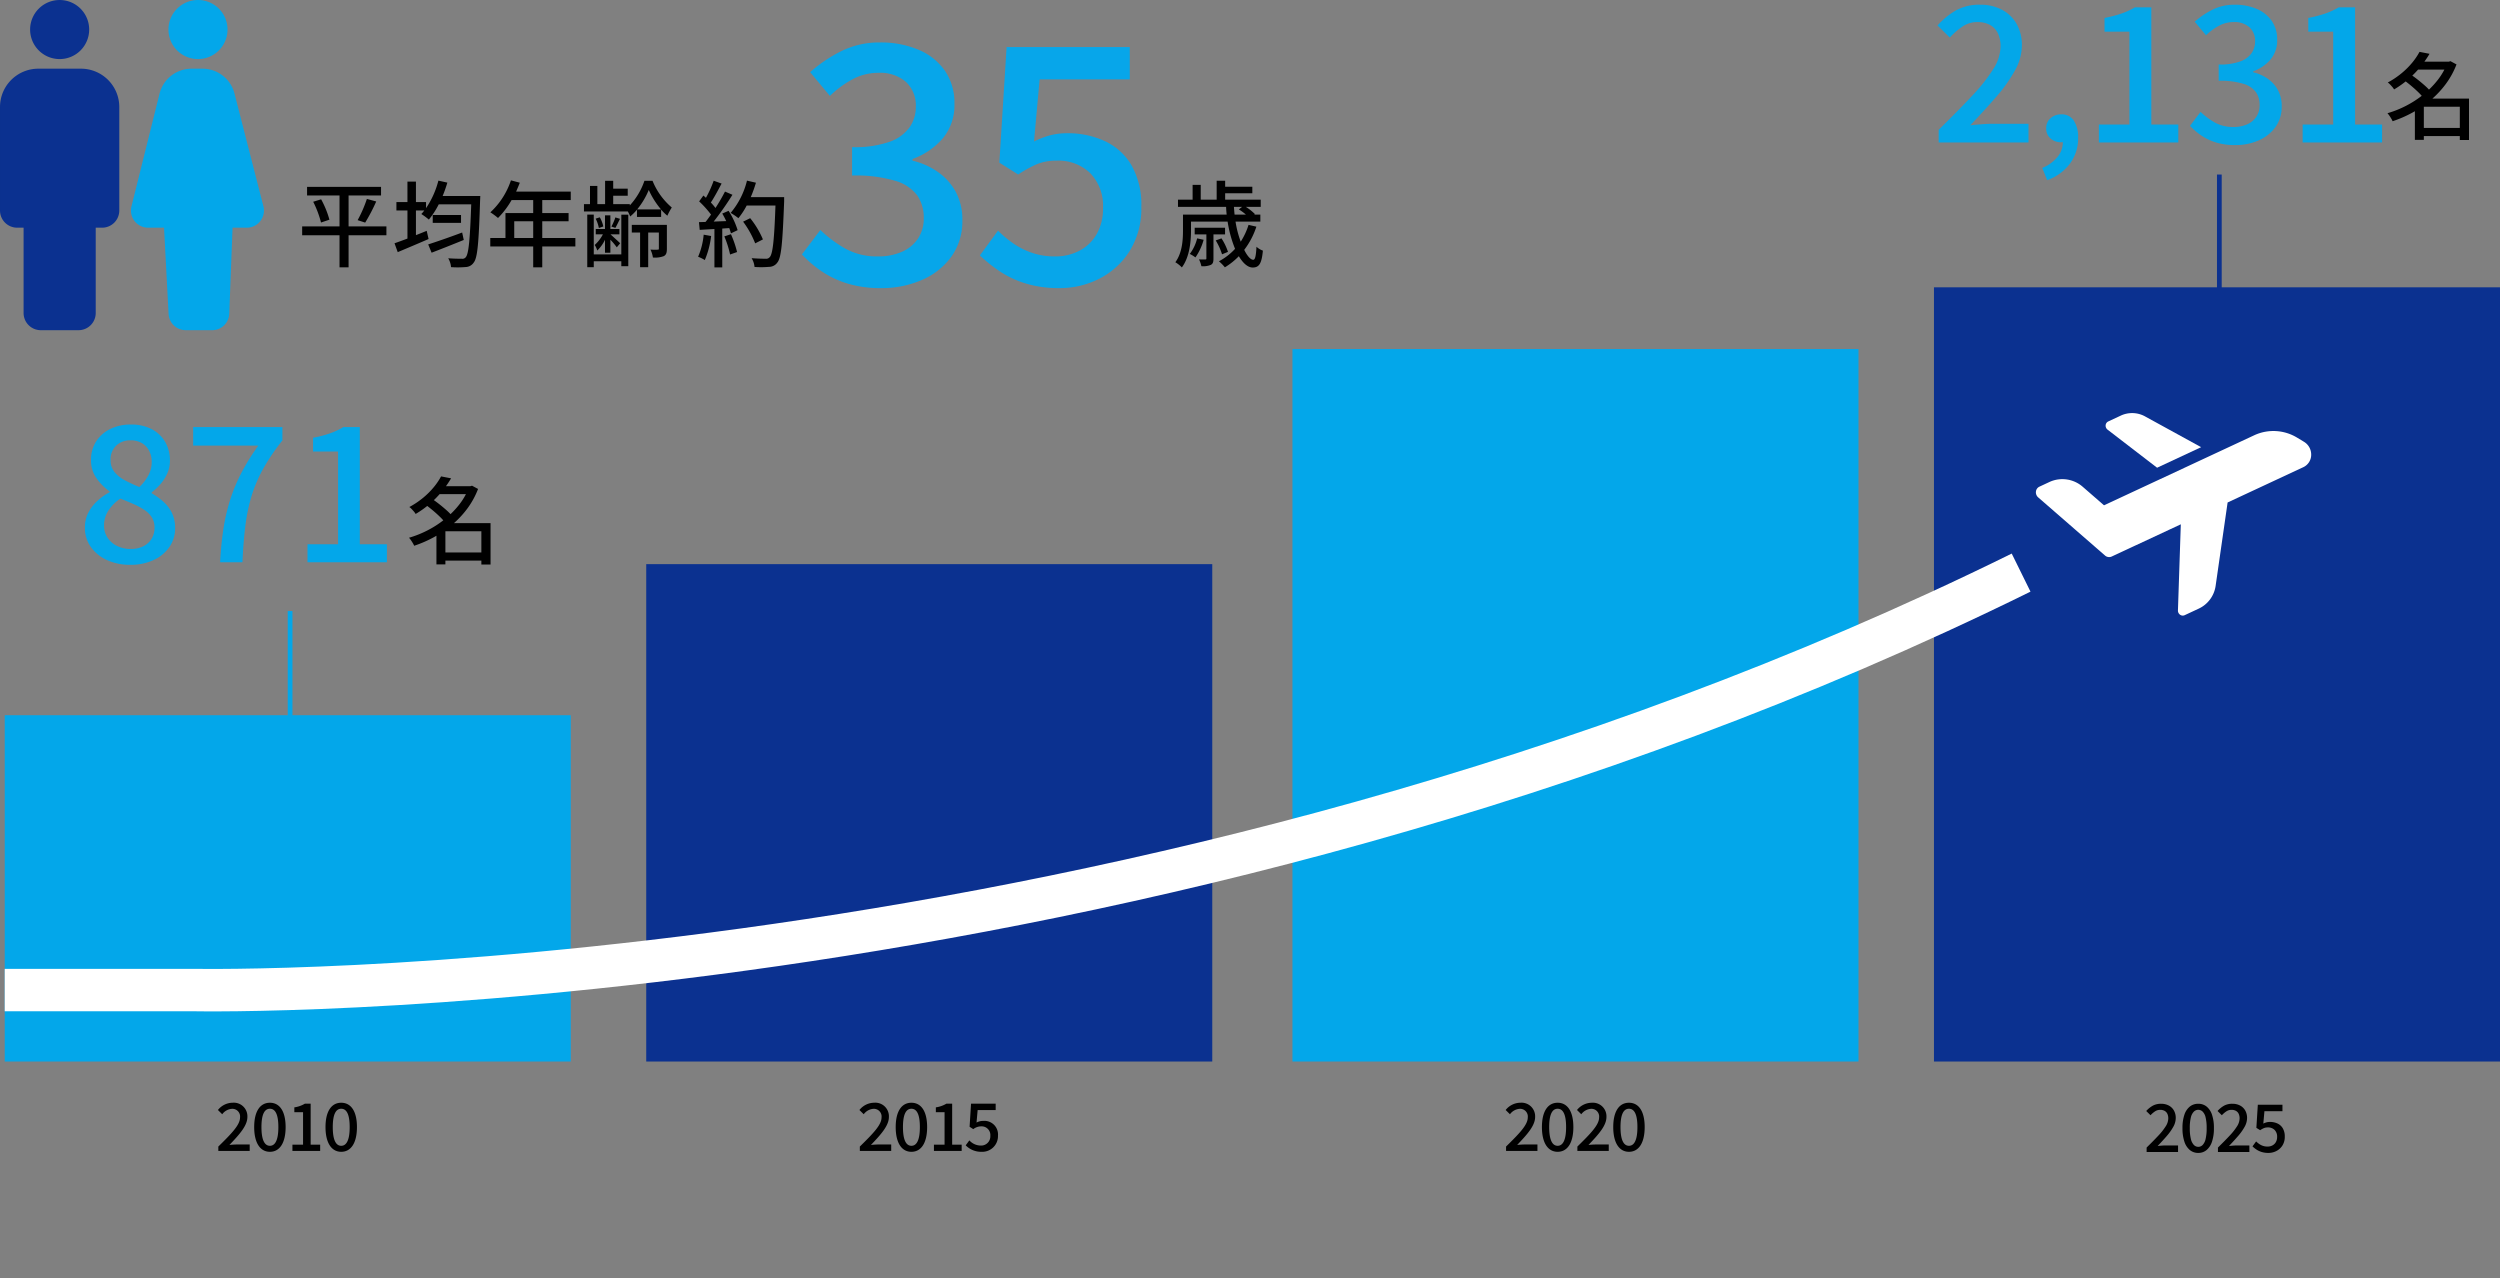
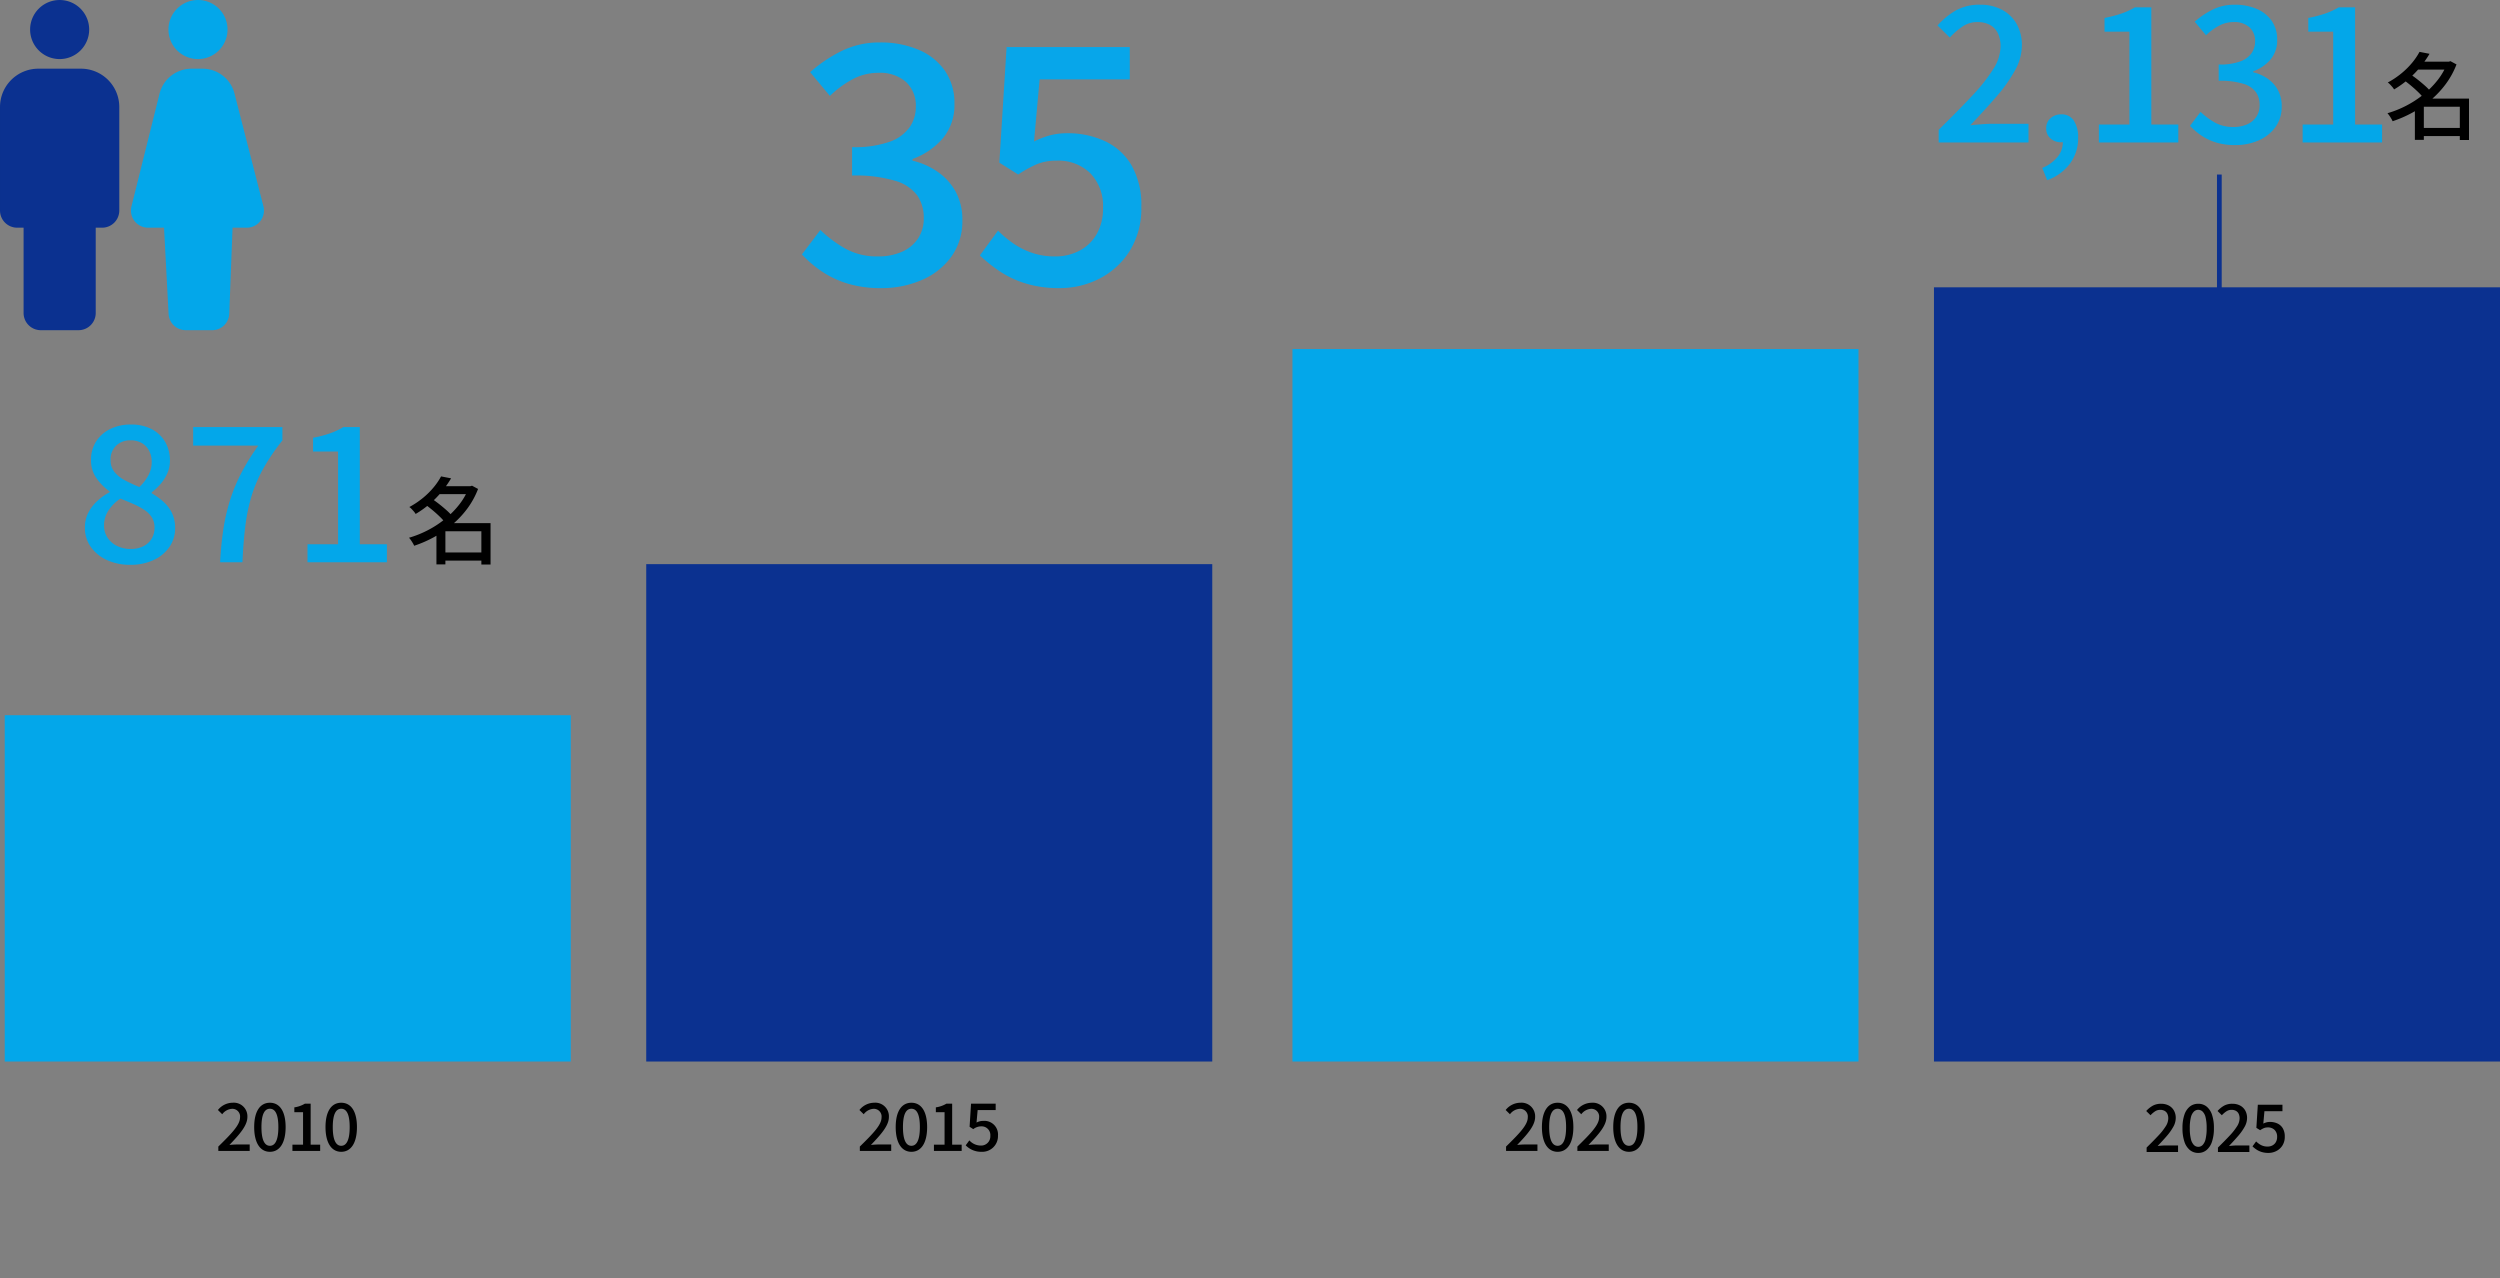
<svg xmlns="http://www.w3.org/2000/svg" width="530" height="271.001" viewBox="0 0 530 271.001">
  <rect x="0" y="0" width="530" height="271.001" fill="#808080" stroke="none" />
  <defs>
    <clipPath id="clip-path">
-       <rect id="長方形_5572" data-name="長方形 5572" width="56.709" height="44.07" fill="#fff" />
-     </clipPath>
+       </clipPath>
  </defs>
  <g id="img_number_04" transform="translate(-2443 -482)">
    <g id="img_number_04-2" data-name="img_number_04" transform="translate(1603 -834.999)">
      <rect id="長方形_5584" data-name="長方形 5584" width="530" height="271" transform="translate(840 1317)" fill="none" />
      <path id="パス_5305" data-name="パス 5305" d="M15.379,12.523A6.261,6.261,0,1,1,21.64,6.262a6.261,6.261,0,0,1-6.261,6.261" transform="translate(837.266 1317)" fill="#0b3190" />
      <path id="パス_5306" data-name="パス 5306" d="M16.652,75.73H8.636A3.642,3.642,0,0,1,5,72.094V54H3.639A3.642,3.642,0,0,1,0,50.366V28.4a8.124,8.124,0,0,1,8.12-8.11h9.048a8.123,8.123,0,0,1,8.12,8.109V50.366A3.642,3.642,0,0,1,21.648,54H20.292V72.094a3.642,3.642,0,0,1-3.64,3.635" transform="translate(840.001 1311.27)" fill="#0b3190" />
      <path id="パス_5307" data-name="パス 5307" d="M65.678,12.931A6.261,6.261,0,1,1,71.94,6.67a6.261,6.261,0,0,1-6.262,6.261" transform="translate(816.295 1316.59)" fill="#03a7ea" />
      <path id="パス_5308" data-name="パス 5308" d="M65.264,76.138h-5.59a3.638,3.638,0,0,1-3.635-3.443L55.072,54.41H51.7a3.636,3.636,0,0,1-3.534-4.51L54.118,26a6.987,6.987,0,0,1,6.793-5.3h2.315a7,7,0,0,1,6.781,5.256L76.14,49.872a3.636,3.636,0,0,1-3.527,4.537H69.6l-.7,18.232a3.626,3.626,0,0,1-3.637,3.5" transform="translate(819.703 1310.861)" fill="#03a7ea" />
-       <path id="パス_6352" data-name="パス 6352" d="M5.32-4.56a8.849,8.849,0,0,1-1.56,3.3,7.664,7.664,0,0,1,1.2.74A12.224,12.224,0,0,0,6.7-4.26Zm5.92-.84V-6.82H4.8V-5.4H7.28V-.32c0,.18-.04.22-.24.24-.18,0-.7,0-1.32-.02a6.481,6.481,0,0,1,.5,1.44,4.282,4.282,0,0,0,2-.28c.46-.24.56-.62.56-1.36V-5.4Zm.62,3.7a12.357,12.357,0,0,0-1.38-2.86l-1.22.44A12.909,12.909,0,0,1,10.6-1.18Zm3-9.54-.7.54a11.077,11.077,0,0,1,1.5,1.1h-2.4c-.06-.54-.1-1.08-.14-1.64Zm1.36,3.82a14.541,14.541,0,0,1-1.66,3.56,21.3,21.3,0,0,1-1.1-4.26h5.26V-9.6H17.44l.12-.12a11.071,11.071,0,0,0-1.92-1.52H18.8v-1.52H11.26v-1.36h5.76V-15.5H11.26v-1.28H9.46v4.02H6.08V-15.9H4.36v3.14H1.26v1.52h10.2c.02.56.06,1.1.12,1.64H2.32v3.38c0,2-.16,4.74-1.62,6.72A6.677,6.677,0,0,1,2.08,1.6C3.72-.58,4.02-3.9,4.02-6.2V-8.12h7.76a25.753,25.753,0,0,0,1.58,5.78A12.719,12.719,0,0,1,9.94.3,9.484,9.484,0,0,1,11.2,1.58,14.487,14.487,0,0,0,14.16-.78c.88,1.48,1.9,2.4,2.94,2.4,1.32,0,1.9-.76,2.16-3.58a3.993,3.993,0,0,1-1.36-.82c-.1,1.92-.28,2.76-.68,2.76-.56,0-1.26-.78-1.92-2.1a16.427,16.427,0,0,0,2.58-4.92Z" transform="translate(1088.473 1372.092)" />
-       <path id="パス_6351" data-name="パス 6351" d="M18.96-7.1H10.94v-6.56h6.88v-1.82H2.14v1.82H9.02V-7.1H1.1v1.88H9.02v6.8h1.92v-6.8h8.02ZM3.44-12.32A21.744,21.744,0,0,1,5.1-7.92l1.78-.6a20.055,20.055,0,0,0-1.76-4.32ZM14.46-7.9a38.375,38.375,0,0,0,2.34-4.48l-1.98-.54a26.829,26.829,0,0,1-1.96,4.5ZM35.02-5.8c-2.62.98-5.44,1.96-7.2,2.52l.72,1.76c1.94-.74,4.46-1.74,6.82-2.7ZM28.78-9.52v1.68h6V-9.52Zm2.1-4.02a28.1,28.1,0,0,0,1-2.84l-1.9-.42a18.735,18.735,0,0,1-2.62,5.84v-1.3H25.22V-16.6h-1.8v4.34H21.08v1.78h2.34v5.96c-1.04.4-1.98.74-2.74,1l.68,1.88c1.86-.78,4.28-1.8,6.54-2.78l-.4-1.74c-.76.32-1.52.62-2.28.92v-5.24H27a8.02,8.02,0,0,1-.64.76,13.773,13.773,0,0,1,1.6,1.18,17.777,17.777,0,0,0,2.1-3.24h6.88c-.26,7.6-.56,10.56-1.16,11.22a.886.886,0,0,1-.84.32c-.5,0-1.62,0-2.88-.1a4.31,4.31,0,0,1,.6,1.88,19.155,19.155,0,0,0,3.08-.02A2.111,2.111,0,0,0,37.46.58c.82-1,1.08-4.18,1.36-13.18.02-.26.04-.94.04-.94Zm15.18,8.9V-8.18h4.02v3.54Zm12.96,0H52V-8.18h5.58V-9.92H52v-2.76h6.04v-1.8H46.46c.26-.6.54-1.26.78-1.88l-1.88-.5A16.182,16.182,0,0,1,41-10.08a14.792,14.792,0,0,1,1.62,1.2,18.2,18.2,0,0,0,2.88-3.8h4.58v2.76H44.2v5.28H40.98v1.8h9.1V1.58H52V-2.84h7.02Zm9.74,3.48H62.92V-9.6H61.54V1.56h1.38V.3h5.84V1.34h1.48V-9.58H68.76ZM65.3-1.52h1.14V-4.28A14.935,14.935,0,0,1,67.8-2.66l.72-.86c-.32-.32-1.62-1.5-2.06-1.9h1.9V-6.54H66.44v-2.9H65.3v2.9H63.34v1.12h1.52a7.951,7.951,0,0,1-1.74,2.26,4.487,4.487,0,0,1,.54,1.18A7.871,7.871,0,0,0,65.3-4.26Zm-.36-5.56a6.51,6.51,0,0,0-.74-1.94l-.88.28A7.514,7.514,0,0,1,64-6.76ZM67.5-9a11.617,11.617,0,0,1-.84,1.94l.84.28c.3-.52.62-1.2.98-1.92ZM78.42-7.42H70.98V-5.8h1.76V1.56h1.72V-5.8h2.26v3.4c0,.18-.04.24-.26.24a13.538,13.538,0,0,1-1.52-.02A5.828,5.828,0,0,1,75.46-.5a5.191,5.191,0,0,0,2.32-.3c.54-.3.64-.8.64-1.58Zm-6.3-3.28a16.259,16.259,0,0,0,2.46-4.12,17.458,17.458,0,0,0,2.6,4.12Zm1.54-6.06a14.708,14.708,0,0,1-3.1,5.22v-.28H67.04V-13.6h3.08v-1.5H67.04v-1.66H65.32v4.94H63.68v-3.86H62.12v3.86H60.84v1.56h9.3a7.047,7.047,0,0,1,.5,1.06,10.883,10.883,0,0,0,1.44-1.44V-9.1H77.2v-1.56a10.09,10.09,0,0,0,1.32,1.3,13.2,13.2,0,0,1,.94-1.74,14.623,14.623,0,0,1-4.08-5.66ZM86.22-5.34A15.115,15.115,0,0,1,85.04-.66a7.817,7.817,0,0,1,1.42.7,18.518,18.518,0,0,0,1.34-5.1Zm4.38.36a21.6,21.6,0,0,1,1.22,3.84l1.48-.52A21.812,21.812,0,0,0,92-5.44Zm-.44-4.84A17.2,17.2,0,0,1,91-8.22l-2.66.1a62.778,62.778,0,0,0,3.98-5.68l-1.58-.68A37.27,37.27,0,0,1,88.72-11a11.65,11.65,0,0,0-.98-1.16c.72-1.08,1.56-2.66,2.28-4.02l-1.68-.6a23.062,23.062,0,0,1-1.64,3.62l-.54-.48-.9,1.24a21.522,21.522,0,0,1,2.52,2.8c-.4.56-.78,1.08-1.16,1.56L85.22-8l.16,1.64c.92-.06,1.98-.12,3.12-.18V1.6h1.66V-6.64l1.48-.1A10.075,10.075,0,0,1,92-5.62l1.42-.68a16.9,16.9,0,0,0-1.92-4.1Zm13.12-3.48H96.2a26.481,26.481,0,0,0,1.1-3.06l-1.9-.44a16.735,16.735,0,0,1-3.46,6.84,13.9,13.9,0,0,1,1.64,1.12,15.546,15.546,0,0,0,1.76-2.68h6.1c-.26,7.34-.58,10.3-1.22,10.94a.959.959,0,0,1-.86.34c-.48,0-1.68-.02-2.98-.12A4.189,4.189,0,0,1,97,1.5a19.117,19.117,0,0,0,3.08-.02,2.136,2.136,0,0,0,1.76-.92c.84-1.02,1.1-4.14,1.44-12.96Zm-4.5,8.96a18.868,18.868,0,0,0-2.7-4.5l-1.5.74a19.651,19.651,0,0,1,2.56,4.6Z" transform="translate(902.959 1372.092)" />
      <path id="パス_6350" data-name="パス 6350" d="M-14.714,0h6.65V-1.372h-2.618a16.623,16.623,0,0,0-1.68.1C-10.22-3.514-8.554-5.362-8.554-7.2a2.882,2.882,0,0,0-.868-2.217,2.882,2.882,0,0,0-2.24-.807A4.043,4.043,0,0,0-14.8-8.68l.91.9a2.8,2.8,0,0,1,2.03-1.148,1.632,1.632,0,0,1,1.306.5,1.632,1.632,0,0,1,.444,1.324c0,1.568-1.736,3.36-4.606,6.174ZM-3.78.182C-1.722.182-.448-1.68-.448-5.054S-1.722-10.22-3.78-10.22-7.112-8.428-7.112-5.054-5.824.182-3.78.182Zm0-1.274c-1.05,0-1.792-1.078-1.792-3.962S-4.83-8.946-3.78-8.946s1.792,1.008,1.792,3.892S-2.73-1.092-3.78-1.092ZM.994,0h5.88V-1.33H4.858v-8.694H3.64A6.066,6.066,0,0,1,1.4-9.24v1.022H3.248V-1.33H.994ZM11.34.182c2.058,0,3.332-1.862,3.332-5.236S13.4-10.22,11.34-10.22,8.008-8.428,8.008-5.054,9.3.182,11.34.182Zm0-1.274c-1.05,0-1.792-1.078-1.792-3.962s.742-3.892,1.792-3.892,1.792,1.008,1.792,3.892S12.39-1.092,11.34-1.092Z" transform="translate(901 1561)" />
      <path id="パス_6348" data-name="パス 6348" d="M-14.714,0h6.65V-1.372h-2.618a16.623,16.623,0,0,0-1.68.1C-10.22-3.514-8.554-5.362-8.554-7.2a2.882,2.882,0,0,0-.868-2.217,2.882,2.882,0,0,0-2.24-.807A4.043,4.043,0,0,0-14.8-8.68l.91.9a2.8,2.8,0,0,1,2.03-1.148,1.632,1.632,0,0,1,1.306.5,1.632,1.632,0,0,1,.444,1.324c0,1.568-1.736,3.36-4.606,6.174ZM-3.78.182C-1.722.182-.448-1.68-.448-5.054S-1.722-10.22-3.78-10.22-7.112-8.428-7.112-5.054-5.824.182-3.78.182Zm0-1.274c-1.05,0-1.792-1.078-1.792-3.962S-4.83-8.946-3.78-8.946s1.792,1.008,1.792,3.892S-2.73-1.092-3.78-1.092ZM.406,0h6.65V-1.372H4.438a16.623,16.623,0,0,0-1.68.1C4.9-3.514,6.566-5.362,6.566-7.2A2.882,2.882,0,0,0,5.7-9.414a2.882,2.882,0,0,0-2.238-.806A4.043,4.043,0,0,0,.322-8.68l.91.9a2.8,2.8,0,0,1,2.03-1.148,1.632,1.632,0,0,1,1.306.5,1.632,1.632,0,0,1,.444,1.324c0,1.568-1.736,3.36-4.606,6.174ZM11.34.182c2.058,0,3.332-1.862,3.332-5.236S13.4-10.22,11.34-10.22,8.008-8.428,8.008-5.054,9.3.182,11.34.182Zm0-1.274c-1.05,0-1.792-1.078-1.792-3.962s.742-3.892,1.792-3.892,1.792,1.008,1.792,3.892S12.39-1.092,11.34-1.092Z" transform="translate(1174 1561)" />
      <path id="パス_6349" data-name="パス 6349" d="M-14.714,0h6.65V-1.372h-2.618a16.623,16.623,0,0,0-1.68.1C-10.22-3.514-8.554-5.362-8.554-7.2a2.882,2.882,0,0,0-.868-2.217,2.882,2.882,0,0,0-2.24-.807A4.043,4.043,0,0,0-14.8-8.68l.91.9a2.8,2.8,0,0,1,2.03-1.148,1.632,1.632,0,0,1,1.306.5,1.632,1.632,0,0,1,.444,1.324c0,1.568-1.736,3.36-4.606,6.174ZM-3.78.182C-1.722.182-.448-1.68-.448-5.054S-1.722-10.22-3.78-10.22-7.112-8.428-7.112-5.054-5.824.182-3.78.182Zm0-1.274c-1.05,0-1.792-1.078-1.792-3.962S-4.83-8.946-3.78-8.946s1.792,1.008,1.792,3.892S-2.73-1.092-3.78-1.092ZM.994,0h5.88V-1.33H4.858v-8.694H3.64A6.066,6.066,0,0,1,1.4-9.24v1.022H3.248V-1.33H.994ZM11.1.182a3.331,3.331,0,0,0,2.484-.958,3.331,3.331,0,0,0,.988-2.472,2.89,2.89,0,0,0-.84-2.291,2.89,2.89,0,0,0-2.294-.831,2.938,2.938,0,0,0-1.414.35l.238-2.646h3.822v-1.358H8.862l-.308,4.9.784.5a2.711,2.711,0,0,1,1.652-.588,1.846,1.846,0,0,1,1.446.555A1.846,1.846,0,0,1,12.95-3.2a1.951,1.951,0,0,1-.564,1.484,1.951,1.951,0,0,1-1.48.574A3.3,3.3,0,0,1,8.5-2.24L7.73-1.19A4.56,4.56,0,0,0,11.1.182Z" transform="translate(1037 1561)" />
      <rect id="長方形_5442" data-name="長方形 5442" width="120" height="164.133" transform="translate(1250 1377.91)" fill="#0b3190" />
      <rect id="長方形_5445" data-name="長方形 5445" width="120" height="151.047" transform="translate(1114 1390.996)" fill="#03a7ea" />
      <rect id="長方形_5450" data-name="長方形 5450" width="120" height="105.446" transform="translate(977 1436.597)" fill="#0b3190" />
      <rect id="長方形_5455" data-name="長方形 5455" width="120" height="73.416" transform="translate(841 1468.627)" fill="#03a7ea" />
      <g id="グループ_2574" data-name="グループ 2574" transform="translate(-4848 7355.043)">
        <g id="グループ_2115" data-name="グループ 2115" transform="translate(4864.15 -7349.043)">
          <g id="グループ_2116" data-name="グループ 2116">
            <path id="パス_5787" data-name="パス 5787" d="M7.442-.84h9.343V.882H7.442ZM6.614-14.9h7.23v1.689H6.614Zm.742-2.071,2.125.411A21.642,21.642,0,0,1,7.6-13.86a21.167,21.167,0,0,1-2.477,2.569A20.755,20.755,0,0,1,1.962-9.007,3.116,3.116,0,0,0,1.6-9.521q-.237-.277-.49-.542a3.006,3.006,0,0,0-.479-.417,17.864,17.864,0,0,0,2.953-1.984,16.772,16.772,0,0,0,2.25-2.249,13.921,13.921,0,0,0,1.522-2.254ZM13.234-14.9h.355l.33-.1,1.281.69a17.52,17.52,0,0,1-2.309,4.2A20.19,20.19,0,0,1,9.667-6.7,23.429,23.429,0,0,1,5.825-4.08,25.343,25.343,0,0,1,1.657-2.267a4.9,4.9,0,0,0-.3-.577q-.189-.318-.4-.62a3.686,3.686,0,0,0-.4-.5A21.848,21.848,0,0,0,4.5-5.538,21.461,21.461,0,0,0,8.153-7.911a18.96,18.96,0,0,0,3.025-3.049,13.733,13.733,0,0,0,2.057-3.605ZM4.063-10.977l1.414-1.2q.754.5,1.568,1.146T8.578-9.74A10.4,10.4,0,0,1,9.743-8.529L8.212-7.177a10.128,10.128,0,0,0-1.1-1.229q-.692-.676-1.5-1.352T4.063-10.977ZM15.9-7.064h1.947v8.77H15.9Zm-7.622,0h8.569v1.722H8.274v7.02h-1.9v-7.3L7.85-7.062Z" transform="translate(910 1428.967)" />
            <path id="パス_5788" data-name="パス 5788" d="M11.451.542A11.555,11.555,0,0,1,6.522-.466,8.439,8.439,0,0,1,3.1-3.249,6.87,6.87,0,0,1,1.849-7.312a6.809,6.809,0,0,1,.757-3.262A9.144,9.144,0,0,1,4.56-13.068,12.3,12.3,0,0,1,7.1-14.849v-.16A11.687,11.687,0,0,1,4.308-17.8a6.519,6.519,0,0,1-1.159-3.874,7.1,7.1,0,0,1,1.106-3.979A7.382,7.382,0,0,1,7.26-28.268a9.739,9.739,0,0,1,4.326-.927,9.365,9.365,0,0,1,4.407.971,7.028,7.028,0,0,1,2.865,2.7,7.781,7.781,0,0,1,1.014,4.011,6.514,6.514,0,0,1-.59,2.751A9.042,9.042,0,0,1,17.8-16.485a12.326,12.326,0,0,1-1.8,1.67v.183a15.276,15.276,0,0,1,2.443,1.756A7.835,7.835,0,0,1,20.276-10.5a7.288,7.288,0,0,1,.7,3.318,6.824,6.824,0,0,1-1.194,3.918A8.2,8.2,0,0,1,16.445-.483,11.43,11.43,0,0,1,11.451.542Zm1.941-16.491a9.756,9.756,0,0,0,1.948-2.537,5.951,5.951,0,0,0,.673-2.757,5.124,5.124,0,0,0-.532-2.355,4,4,0,0,0-1.545-1.651,4.675,4.675,0,0,0-2.44-.6,4.246,4.246,0,0,0-3,1.112,3.979,3.979,0,0,0-1.2,3.069A3.894,3.894,0,0,0,8.143-19.1a7.223,7.223,0,0,0,2.232,1.756q1.383.726,3.017,1.4ZM11.541-2.816a5.992,5.992,0,0,0,2.652-.553,4.215,4.215,0,0,0,1.775-1.577,4.433,4.433,0,0,0,.638-2.4,3.956,3.956,0,0,0-.569-2.167,5.381,5.381,0,0,0-1.561-1.565,14.851,14.851,0,0,0-2.3-1.249Q10.867-12.9,9.366-13.5a9.219,9.219,0,0,0-2.487,2.47,5.662,5.662,0,0,0-.973,3.247,4.575,4.575,0,0,0,.738,2.57A5.032,5.032,0,0,0,8.67-3.452a6.394,6.394,0,0,0,2.871.636ZM30.517,0a69.359,69.359,0,0,1,.715-7.176,40.74,40.74,0,0,1,1.454-6.193,36.24,36.24,0,0,1,2.389-5.683,47.507,47.507,0,0,1,3.543-5.683H24.8v-3.918H43.72v2.833a44.133,44.133,0,0,0-4.1,6.045,29.779,29.779,0,0,0-2.472,5.843,38.325,38.325,0,0,0-1.3,6.359q-.413,3.385-.6,7.573ZM49.042,0V-3.806H55.52V-23.469h-5.3v-2.922a23.7,23.7,0,0,0,3.616-.944,15.976,15.976,0,0,0,2.811-1.318h3.48V-3.806h5.747V0Z" transform="translate(840 1430.195)" fill="#03a7ea" />
          </g>
        </g>
      </g>
      <path id="パス_5786" data-name="パス 5786" d="M7.442-.84h9.343V.882H7.442ZM6.614-14.9h7.23v1.689H6.614Zm.742-2.071,2.125.411A21.642,21.642,0,0,1,7.6-13.86a21.167,21.167,0,0,1-2.477,2.569A20.755,20.755,0,0,1,1.962-9.007,3.116,3.116,0,0,0,1.6-9.521q-.237-.277-.49-.542a3.006,3.006,0,0,0-.479-.417,17.864,17.864,0,0,0,2.953-1.984,16.772,16.772,0,0,0,2.25-2.249,13.921,13.921,0,0,0,1.522-2.254ZM13.234-14.9h.355l.33-.1,1.281.69a17.52,17.52,0,0,1-2.309,4.2A20.19,20.19,0,0,1,9.667-6.7,23.429,23.429,0,0,1,5.825-4.08,25.343,25.343,0,0,1,1.657-2.267a4.9,4.9,0,0,0-.3-.577q-.189-.318-.4-.62a3.686,3.686,0,0,0-.4-.5A21.848,21.848,0,0,0,4.5-5.538,21.461,21.461,0,0,0,8.153-7.911a18.96,18.96,0,0,0,3.025-3.049,13.733,13.733,0,0,0,2.057-3.605ZM4.063-10.977l1.414-1.2q.754.5,1.568,1.146T8.578-9.74A10.4,10.4,0,0,1,9.743-8.529L8.212-7.177a10.128,10.128,0,0,0-1.1-1.229q-.692-.676-1.5-1.352T4.063-10.977ZM15.9-7.064h1.947v8.77H15.9Zm-7.622,0h8.569v1.722H8.274v7.02h-1.9v-7.3L7.85-7.062Z" transform="translate(1345.58 1344.967)" />
-       <line id="線_104" data-name="線 104" y1="49.957" transform="translate(901.5 1446.543)" fill="none" stroke="#03a7ea" stroke-width="1" />
      <line id="線_105" data-name="線 105" y1="45" transform="translate(1310.5 1354)" fill="none" stroke="#0b3190" stroke-width="1" />
-       <path id="パス_6263" data-name="パス 6263" d="M6040.579-5925.269c-187.551,92.462-387.043,88.5-387.043,88.5h-40.43" transform="translate(-4772.105 7363.661)" fill="none" stroke="#fff" stroke-width="9" />
      <g id="グループ_2576" data-name="グループ 2576" transform="translate(1268.473 1414.962) rotate(-25)">
        <g id="グループ_2575" data-name="グループ 2575" clip-path="url(#clip-path)">
          <path id="パス_6264" data-name="パス 6264" d="M473.183,1.521A1.071,1.071,0,0,1,473.2.5a.978.978,0,0,1,.847-.5h2.816a5.7,5.7,0,0,1,4.626,2.219l8.1,11.048H479.284Z" transform="translate(-453.66)" fill="#fff" />
          <path id="パス_6265" data-name="パス 6265" d="M.206,139.259a1.3,1.3,0,0,1,1.108-.635h2.4a6.558,6.558,0,0,1,5.939,3.959l2.407,5.411H47.25a9.667,9.667,0,0,1,8,4.343h0l.927,1.379a3.159,3.159,0,0,1,.2,3.163,2.9,2.9,0,0,1-2.594,1.646H36.058l-9.777,14.953a6.307,6.307,0,0,1-5.3,2.854H17.714a.978.978,0,0,1-.845-.5,1.071,1.071,0,0,1-.026-1.014l8.269-16.294H8.944a1.312,1.312,0,0,1-1.192-.795L4.29,149.946l-4.168-9.37a1.427,1.427,0,0,1,.084-1.318" transform="translate(0 -132.261)" fill="#fff" />
        </g>
      </g>
    </g>
    <path id="パス_27" data-name="パス 27" d="M18.76.98A23.926,23.926,0,0,1,11.585,0a20.32,20.32,0,0,1-5.5-2.625A24.855,24.855,0,0,1,1.96-6.16l3.92-5.18a26.1,26.1,0,0,0,5.25,3.92,13.733,13.733,0,0,0,6.93,1.68,12.325,12.325,0,0,0,5.11-.98,7.9,7.9,0,0,0,3.4-2.8,7.588,7.588,0,0,0,1.225-4.34,8.285,8.285,0,0,0-1.365-4.795,8.881,8.881,0,0,0-4.69-3.115A29.652,29.652,0,0,0,12.6-22.89v-6.02a22.331,22.331,0,0,0,8.015-1.155,8.765,8.765,0,0,0,4.2-3.08,7.541,7.541,0,0,0,1.3-4.305,6.812,6.812,0,0,0-2.1-5.285A8.276,8.276,0,0,0,18.2-44.66,11.485,11.485,0,0,0,12.7-43.295a21.351,21.351,0,0,0-4.8,3.535L3.71-44.8a30.019,30.019,0,0,1,6.72-4.515A18.034,18.034,0,0,1,18.48-51.1a20.509,20.509,0,0,1,8.19,1.54,12.858,12.858,0,0,1,5.6,4.445A11.972,11.972,0,0,1,34.3-38.08a10.952,10.952,0,0,1-2.415,7.245A15.235,15.235,0,0,1,25.41-26.39v.35a15.624,15.624,0,0,1,5.355,2.38,12.292,12.292,0,0,1,3.815,4.235,12.263,12.263,0,0,1,1.4,5.985,12.839,12.839,0,0,1-2.345,7.77A15.009,15.009,0,0,1,27.37-.735,21.248,21.248,0,0,1,18.76.98Zm37.8,0A24.013,24.013,0,0,1,49.42,0a20.869,20.869,0,0,1-5.53-2.59,31.528,31.528,0,0,1-4.2-3.36l3.85-5.25a24.027,24.027,0,0,0,3.22,2.695A16.121,16.121,0,0,0,50.715-6.51a14.9,14.9,0,0,0,4.935.77,10.883,10.883,0,0,0,5.18-1.225A8.993,8.993,0,0,0,64.47-10.5a10.756,10.756,0,0,0,1.33-5.46,9.955,9.955,0,0,0-2.7-7.42A9.676,9.676,0,0,0,56-26.04a10.821,10.821,0,0,0-4.2.735,25.437,25.437,0,0,0-3.99,2.2l-3.99-2.52,1.54-24.5H71.47v6.86H52.36L51.17-30.1a18.086,18.086,0,0,1,3.36-1.3,14.175,14.175,0,0,1,3.71-.455A18.676,18.676,0,0,1,66.15-30.2a12.761,12.761,0,0,1,5.67,5.11,16.865,16.865,0,0,1,2.1,8.855,16.984,16.984,0,0,1-2.45,9.31,16.321,16.321,0,0,1-6.4,5.88A18.358,18.358,0,0,1,56.56.98Z" transform="translate(2611.04 542.1)" fill="#07a6ea" />
    <path id="パス_12" data-name="パス 12" d="M1.76,0V-2.68Q5.88-6.72,8.82-9.86a36.808,36.808,0,0,0,4.5-5.68,9.217,9.217,0,0,0,1.56-4.78,6.492,6.492,0,0,0-.54-2.76,3.975,3.975,0,0,0-1.64-1.8,5.464,5.464,0,0,0-2.78-.64,5.5,5.5,0,0,0-3.16.98,14.857,14.857,0,0,0-2.64,2.3L1.52-24.8A15.532,15.532,0,0,1,5.5-28.04a10.233,10.233,0,0,1,5.02-1.16,9.7,9.7,0,0,1,4.68,1.08,7.683,7.683,0,0,1,3.1,3.02,9.049,9.049,0,0,1,1.1,4.54,10.981,10.981,0,0,1-1.46,5.28A32.393,32.393,0,0,1,14-9.72Q11.52-6.84,8.44-3.64q1.16-.12,2.46-.22t2.38-.1H20.8V0Zm23,8L23.72,5.4a8.023,8.023,0,0,0,3.24-2.34A4.926,4.926,0,0,0,28.08-.2l-.32-3.68L29.68-.84a2.212,2.212,0,0,1-.92.62,3.4,3.4,0,0,1-1.12.18A3.259,3.259,0,0,1,25.5-.82,2.676,2.676,0,0,1,24.56-3a2.69,2.69,0,0,1,.94-2.16,3.371,3.371,0,0,1,2.26-.8A3.023,3.023,0,0,1,30.4-4.64,6.283,6.283,0,0,1,31.32-1a8.963,8.963,0,0,1-1.74,5.5A10.391,10.391,0,0,1,24.76,8ZM35.72,0V-3.8H42.2V-23.48H36.92V-26.4a25.711,25.711,0,0,0,3.62-.94,15.651,15.651,0,0,0,2.82-1.3h3.48V-3.8h5.72V0ZM64.64.56A13.672,13.672,0,0,1,60.54,0,11.611,11.611,0,0,1,57.4-1.5a14.2,14.2,0,0,1-2.36-2.02l2.24-2.96a14.912,14.912,0,0,0,3,2.24,7.847,7.847,0,0,0,3.96.96,7.043,7.043,0,0,0,2.92-.56,4.516,4.516,0,0,0,1.94-1.6,4.336,4.336,0,0,0,.7-2.48,4.734,4.734,0,0,0-.78-2.74,5.075,5.075,0,0,0-2.68-1.78,16.944,16.944,0,0,0-5.22-.64v-3.44a12.761,12.761,0,0,0,4.58-.66,5.009,5.009,0,0,0,2.4-1.76,4.309,4.309,0,0,0,.74-2.46,3.893,3.893,0,0,0-1.2-3.02,4.729,4.729,0,0,0-3.32-1.1,6.563,6.563,0,0,0-3.14.78,12.2,12.2,0,0,0-2.74,2.02l-2.4-2.88a17.154,17.154,0,0,1,3.84-2.58,10.305,10.305,0,0,1,4.6-1.02,11.72,11.72,0,0,1,4.68.88,7.347,7.347,0,0,1,3.2,2.54,6.841,6.841,0,0,1,1.16,4.02,6.258,6.258,0,0,1-1.38,4.14,8.706,8.706,0,0,1-3.7,2.54v.2a8.928,8.928,0,0,1,3.06,1.36,7.024,7.024,0,0,1,2.18,2.42,7.007,7.007,0,0,1,.8,3.42,7.337,7.337,0,0,1-1.34,4.44A8.577,8.577,0,0,1,69.56-.42,12.142,12.142,0,0,1,64.64.56ZM78.92,0V-3.8H85.4V-23.48H80.12V-26.4a25.711,25.711,0,0,0,3.62-.94,15.651,15.651,0,0,0,2.82-1.3h3.48V-3.8h5.72V0Z" transform="translate(2852.24 512.2)" fill="#03a7e9" />
    <path id="パス_13" data-name="パス 13" d="M.616,0V-.938Q2.058-2.352,3.087-3.451A12.883,12.883,0,0,0,4.662-5.439a3.226,3.226,0,0,0,.546-1.673,2.272,2.272,0,0,0-.189-.966,1.391,1.391,0,0,0-.574-.63,1.912,1.912,0,0,0-.973-.224,1.924,1.924,0,0,0-1.106.343,5.2,5.2,0,0,0-.924.8l-.91-.9A5.436,5.436,0,0,1,1.925-9.814a3.581,3.581,0,0,1,1.757-.406,3.4,3.4,0,0,1,1.638.378A2.689,2.689,0,0,1,6.405-8.785,3.167,3.167,0,0,1,6.79-7.2a3.843,3.843,0,0,1-.511,1.848A11.337,11.337,0,0,1,4.9-3.4Q4.032-2.394,2.954-1.274q.406-.042.861-.077t.833-.035H7.28V0ZM11.564.2A2.741,2.741,0,0,1,9.779-.413,3.85,3.85,0,0,1,8.624-2.191a8.793,8.793,0,0,1-.406-2.863A8.6,8.6,0,0,1,8.624-7.9,3.708,3.708,0,0,1,9.779-9.632a2.8,2.8,0,0,1,1.785-.588,2.754,2.754,0,0,1,1.764.588A3.734,3.734,0,0,1,14.476-7.9a8.6,8.6,0,0,1,.406,2.842,8.793,8.793,0,0,1-.406,2.863A3.878,3.878,0,0,1,13.328-.413,2.693,2.693,0,0,1,11.564.2Zm0-1.288a1.3,1.3,0,0,0,.924-.392,2.65,2.65,0,0,0,.63-1.26,9.575,9.575,0,0,0,.224-2.31,9.308,9.308,0,0,0-.224-2.289,2.532,2.532,0,0,0-.63-1.225,1.319,1.319,0,0,0-.924-.378,1.319,1.319,0,0,0-.924.378A2.575,2.575,0,0,0,10-7.343a9.037,9.037,0,0,0-.231,2.289A9.3,9.3,0,0,0,10-2.744a2.694,2.694,0,0,0,.637,1.26A1.3,1.3,0,0,0,11.564-1.092ZM15.736,0V-.938q1.442-1.414,2.471-2.513a12.883,12.883,0,0,0,1.575-1.988,3.226,3.226,0,0,0,.546-1.673,2.272,2.272,0,0,0-.189-.966,1.391,1.391,0,0,0-.574-.63,1.912,1.912,0,0,0-.973-.224,1.924,1.924,0,0,0-1.106.343,5.2,5.2,0,0,0-.924.8l-.91-.9a5.436,5.436,0,0,1,1.393-1.134A3.581,3.581,0,0,1,18.8-10.22a3.4,3.4,0,0,1,1.638.378,2.689,2.689,0,0,1,1.085,1.057A3.167,3.167,0,0,1,21.91-7.2,3.843,3.843,0,0,1,21.4-5.348,11.337,11.337,0,0,1,20.02-3.4q-.868,1.008-1.946,2.128.406-.042.861-.077t.833-.035H22.4V0Zm10.7.2A4.8,4.8,0,0,1,25,0,4.174,4.174,0,0,1,23.9-.518a6.305,6.305,0,0,1-.84-.672l.77-1.05a4.805,4.805,0,0,0,.644.539,3.224,3.224,0,0,0,.791.4,2.98,2.98,0,0,0,.987.154,2.177,2.177,0,0,0,1.036-.245,1.8,1.8,0,0,0,.728-.707,2.151,2.151,0,0,0,.266-1.092,1.991,1.991,0,0,0-.539-1.484,1.935,1.935,0,0,0-1.421-.532,2.164,2.164,0,0,0-.84.147,5.088,5.088,0,0,0-.8.441l-.8-.5.308-4.9h5.222v1.372H25.592L25.354-6.02a3.617,3.617,0,0,1,.672-.259,2.835,2.835,0,0,1,.742-.091,3.735,3.735,0,0,1,1.582.329,2.552,2.552,0,0,1,1.134,1.022,3.373,3.373,0,0,1,.42,1.771,3.4,3.4,0,0,1-.49,1.862A3.264,3.264,0,0,1,28.133-.21,3.672,3.672,0,0,1,26.432.2Z" transform="translate(2897.468 726.22)" />
  </g>
</svg>